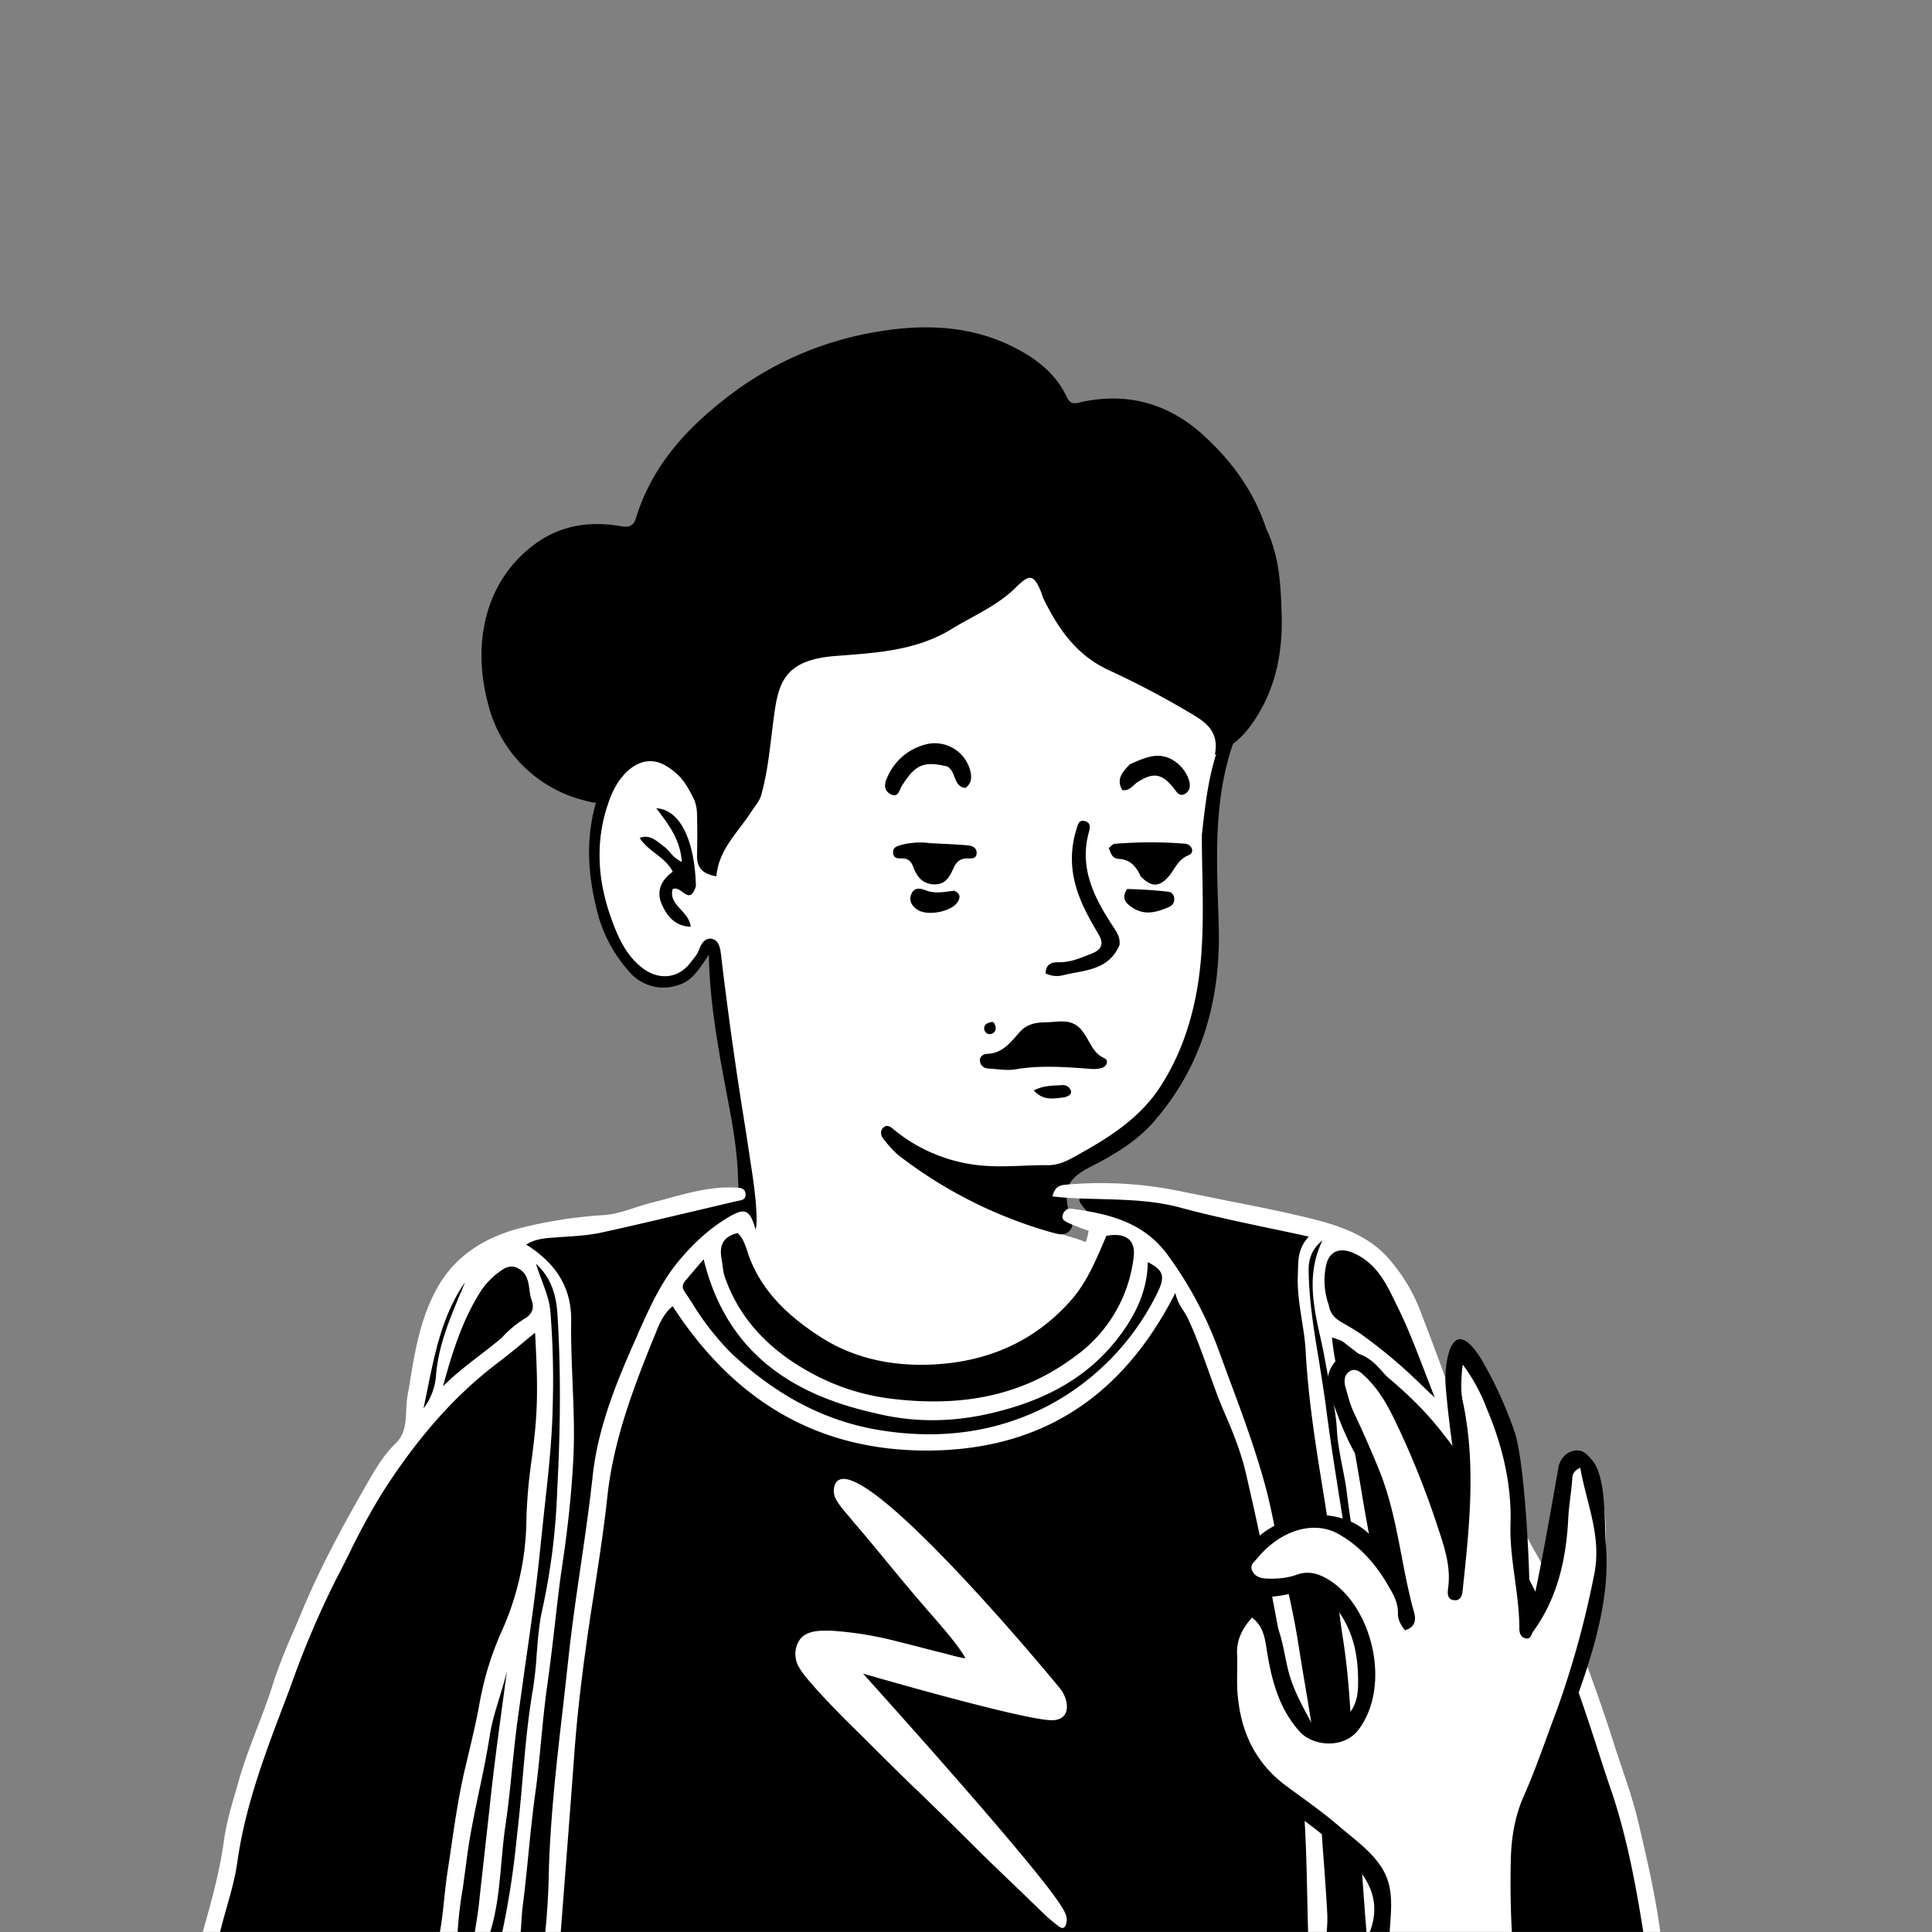
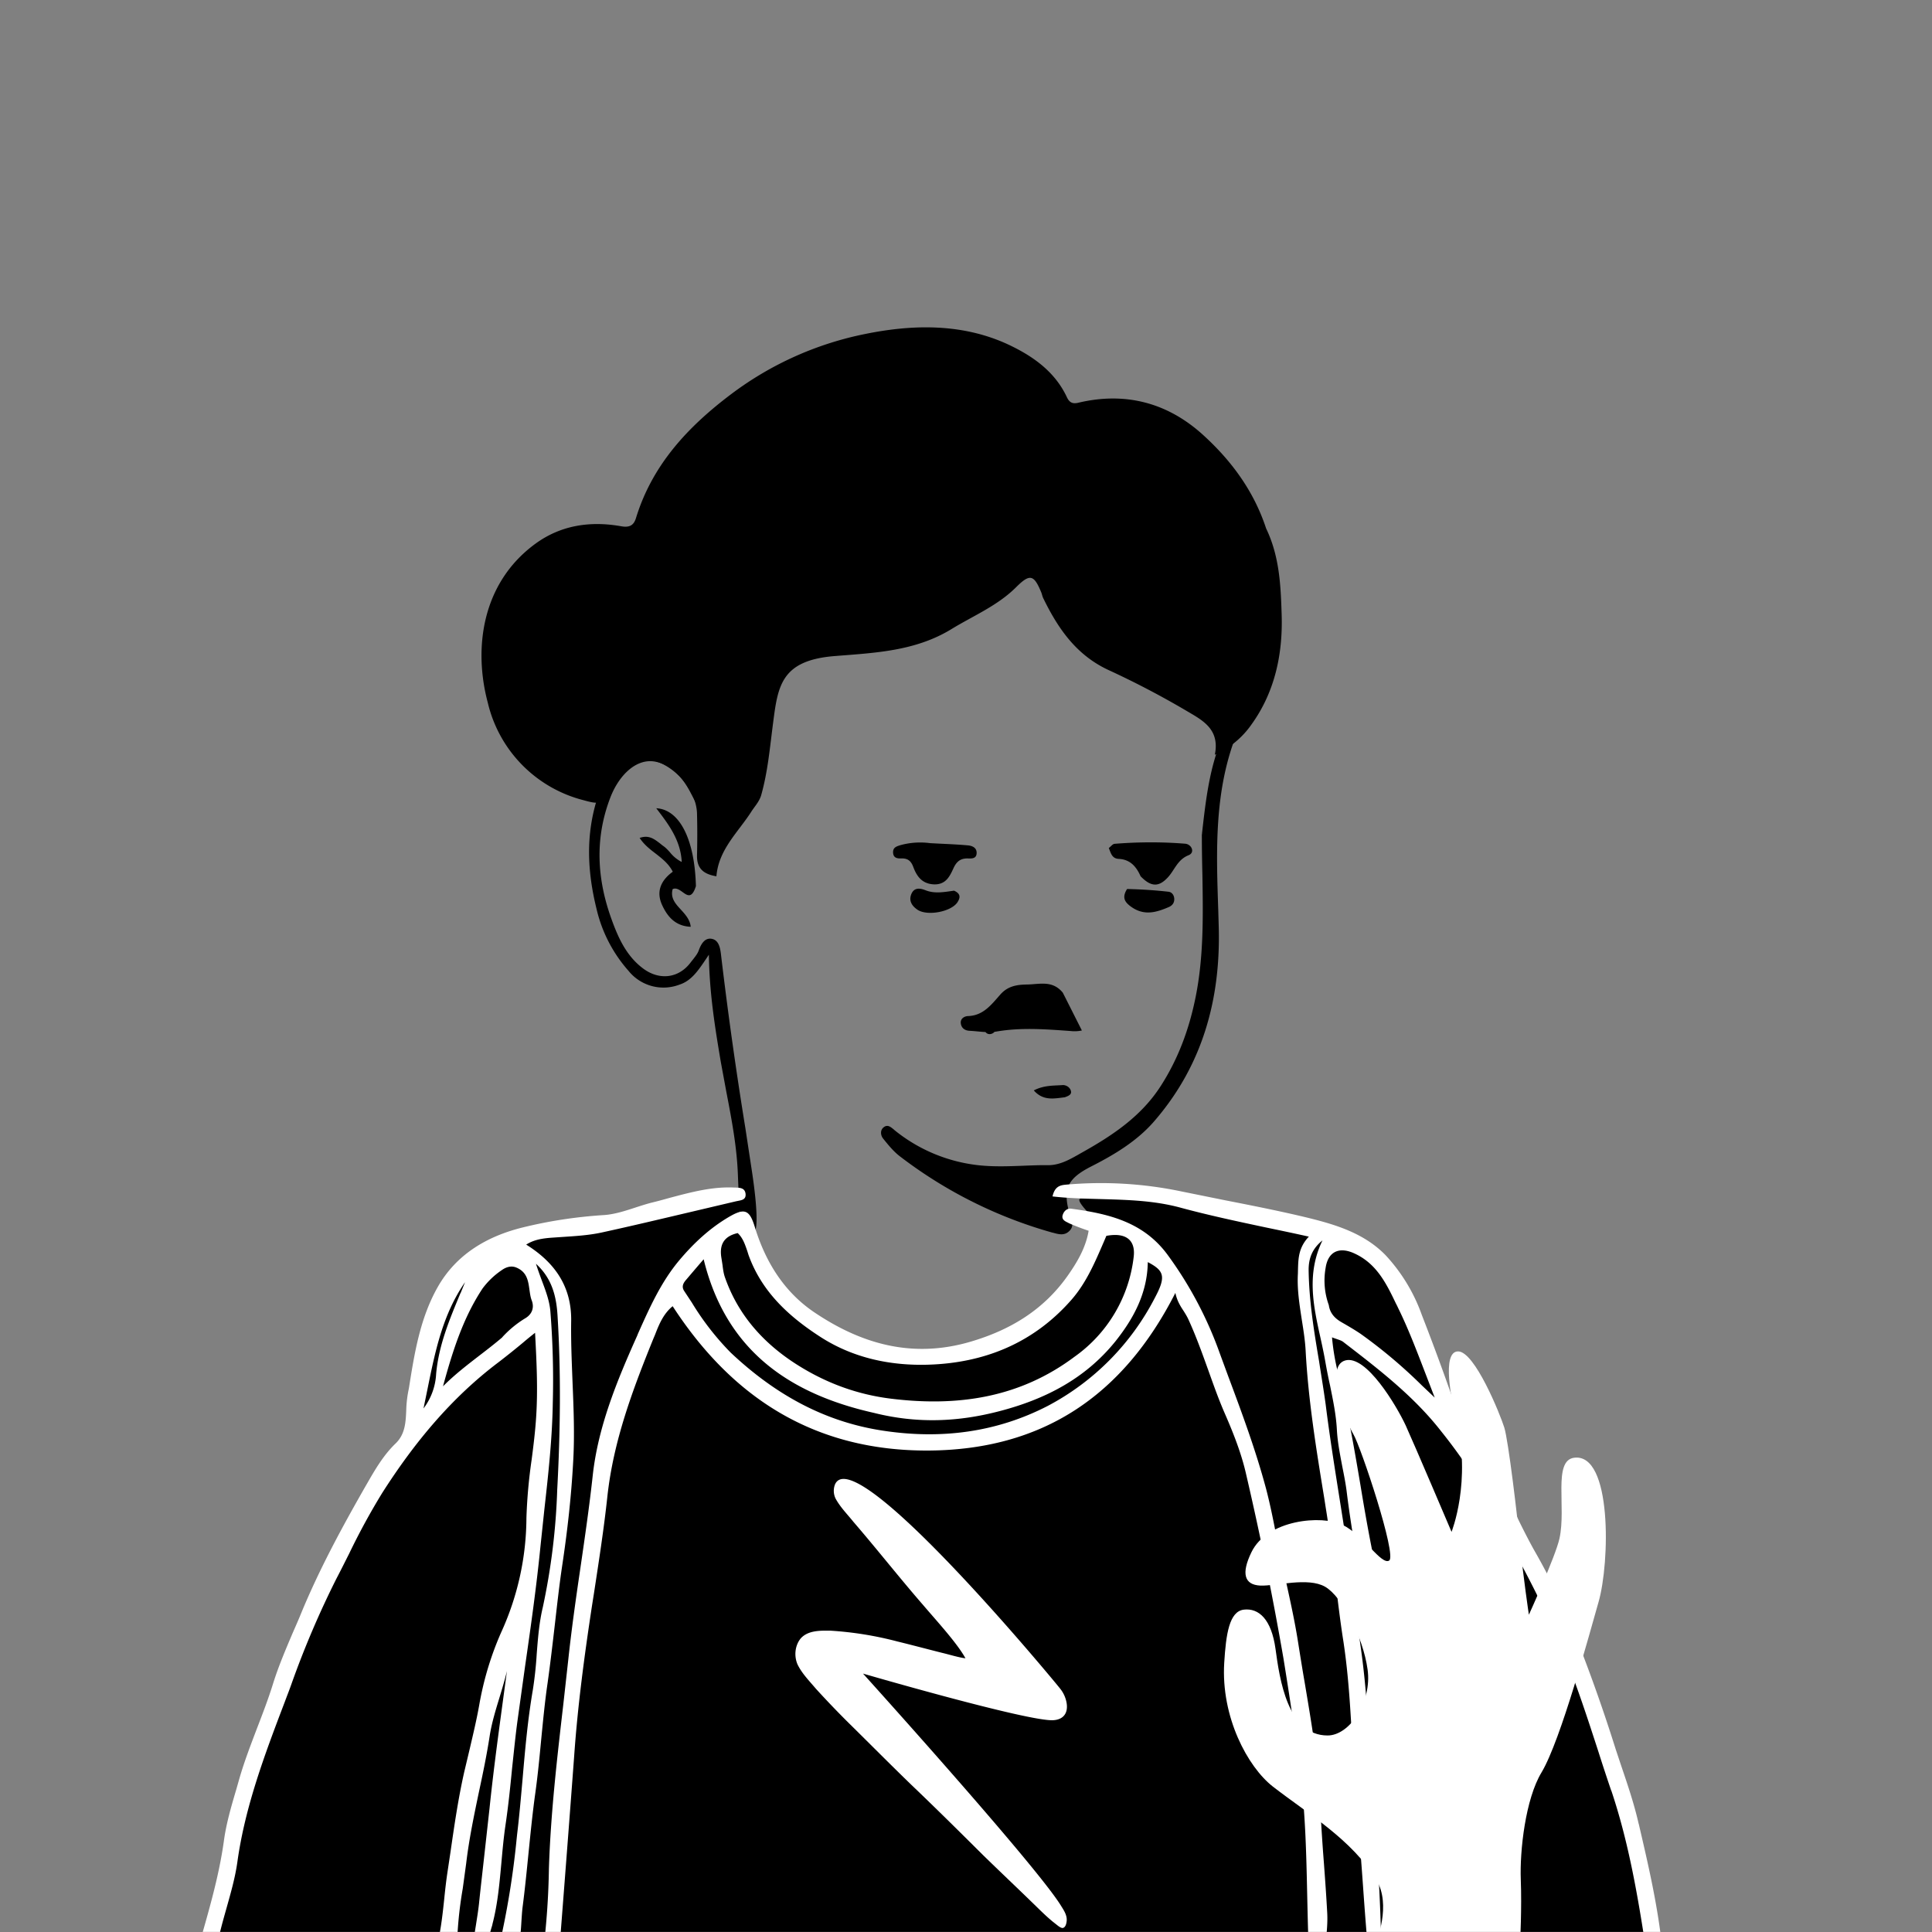
<svg xmlns="http://www.w3.org/2000/svg" viewBox="0 0 1744 1744" fill="none" shape-rendering="auto" width="200" height="200">
  <rect x="0" y="0" width="1744" height="1744" fill="#808080" stroke="none" />
  <mask id="viewboxMask">
    <rect width="1744" height="1744" rx="0" ry="0" x="0" y="0" fill="#fff" />
  </mask>
  <g mask="url(#viewboxMask)">
    <g transform="translate(531 487)">
-       <path d="M554 727.7c-99.2 297-363.8 388.6-503.7 19.8-19.3-50.7 31-69.5 66.2-91.9 24.1-15.3 36.8-28.5 35.3-42.2-7-64.4-36.9-243.8-36.9-243.8l-3-5.8s.7-1.6-2.2 1.2c-3 3-9.9 34.2-37 34.2-24.5 0-49.2-10.9-61-86.3C7.2 285.6 9.6 214 40 201c12.5-5.3 24-7.2 35.2-.8 11.3 6.4-13-22 112-126C268.4 6.4 396.7-3.5 448.5 8 500.3 19.5 552 44.8 574.9 98.5c27.8 65-25.9 114.3-14 262.5-2.2 53.6.8 171.2-146.6 210.6-28 7.5-19.3 48.4 22.7 58.4 67 21 117 72.3 117 97.9" fill="#fff" />
      <path fill-rule="evenodd" clip-rule="evenodd" d="m554 266.2.1-1.4c4.1-36.4 8.2-71.7 27.1-103.4 6.5 4.4 5.7 10 3.7 15.2-19.9 51.2-18 104.4-16.2 157.6l.4 14c2.1 66.4-14.5 126.8-58.7 177.5-15.4 17.6-35.8 29.8-56.5 40.3-21.4 11-25.9 20.1-19.2 43.6l.8 2.6c1.4 3.9 2.8 7.9-1 11.8-4.5 4.6-9.5 3.3-14.8 1.8l-.6-.1a406.4 406.4 0 0 1-137-68.3c-6-4.4-10.8-10.3-15.5-16.1l-.3-.4c-2.5-3-3-7.8.5-10.4 3.3-2.5 5.8-.5 8.7 1.8l1 .9a145.5 145.5 0 0 0 76.3 31.7c13.4 1.4 26.6.9 40 .4 7.4-.3 14.8-.6 22.3-.5 10.2 0 18.7-4.7 26.7-9.2l2.8-1.6c27.8-15.5 54.3-32.8 72.2-60.7 16.1-25 25.9-52.2 31.6-80.9 7.2-36.1 6.6-72.7 6-109.8-.3-12-.5-24.2-.5-36.4ZM50.6 190.8c21.9-1.7 34 11.2 44.3 26.3a140.4 140.4 0 0 1 22.4 61.5c.5 3.7 1 7.6-1.2 11.3-4.5.6-4.9-3-5-5.6-.5-20.7-9.7-38.7-18.9-56.1-6.6-12.5-16.2-24.6-31.4-27.6-17.2-3.5-33 12-40.8 32.2-14.5 37.6-12 74.6 1.4 111 5.8 15.9 13.1 32.1 27.8 43.2 14.8 11.3 32.7 9.3 43.6-5.7l2-2.5c2-2.6 4-5.1 5-8 2.1-5.8 5.4-11.2 11.3-10.4 6.8 1 8 8.3 8.7 14a3661 3661 0 0 0 22 156.7l5.9 38.8c2.6 17.1 5.6 41.7 3.6 52.1a28 28 0 0 0-.3 2.2c-.4 2.8-.6 5-4.2 5.5-4.9.8-7-2-7.7-6.4-2.3-17-3-23.6-4-49.6-.9-25.2-5.6-50-10.4-74.9l-5-27c-5.2-30.8-10.3-62-10.8-97l-2 3c-7.6 11.3-13.7 20.5-24.5 24a40.5 40.5 0 0 1-46.1-12.5 127.8 127.8 0 0 1-28.8-55.8c-8.4-34-9.9-67.1.9-100.6 5.2-16.1 23.7-44.7 42.2-42Zm34.6 127.5c4.4 3.2 8.4 6 12-5.4-1.1-42.2-14.7-69.2-35.8-70.3 11.2 14.6 22 28.8 23 48.5a32.3 32.3 0 0 1-10.7-8.8c-2-2.2-4-4.4-6.5-6l-3-2.4c-4.8-3.6-9.7-7.4-17.8-4.5 3.8 5.8 9 10 14.3 14 6 4.7 12 9.3 15.6 16.5-10.6 7.7-15.2 17.7-9.7 29.9 4.8 10.5 11.9 19.2 25.9 19.8-.6-6.3-4.7-10.9-8.8-15.4-5-5.4-9.7-10.6-7.5-18.6 3.2-1.5 6.2.7 9 2.7Z" fill="#000" />
    </g>
    <g transform="translate(178 1057)">
      <path d="m1315.2 701.4-1308.5.9S79.6 422 99 389.8c19.5-32.1 97.6-140.4 96.7-158.8-.9-18.4 1.5-83.8 14.7-109.6 13.2-26 55.2-61.3 71.6-64 16.4-2.5 71.7-5 106.2-13.7 34.5-8.6 66.4-19.3 101.5-19.3 5.7 0 .2 12.5.2 12.5s1.8 122.3 164.8 130c121.5 5.7 161.7-117.6 161.7-117.6s-26.7-23.8-18.6-24.4c95.6-8.2 145.7 13.2 174.7 18.8 26.8 5.2 49.2 5.2 76 24.2 30.7 21.7 46.5 71 80.9 146.5 39.3 86.6 194.1 349.3 185.8 487.6" fill="#000" />
      <g fill-rule="evenodd" clip-rule="evenodd" fill="#fff">
        <path d="M1003.5 704.5c-.8-17-1.1-34-1.5-50.9-.8-37.1-1.6-74.3-6.4-111.5-4.4-34-9.5-68-15-101.9A2951.8 2951.8 0 0 0 947 274.4c-4.2-18.9-11.5-37.4-19.3-55.3-5.7-13-10.4-26.4-15.2-39.8-5.5-15.3-11-30.6-17.8-45.4-1.2-2.6-2.7-5-4.2-7.4-3-4.5-6-9.3-7.5-16.4-47.5 93.4-120.4 141.8-223.2 142.3-101.2.4-176-46.2-230.6-130.3-8.6 7-12.5 17-16 26l-1.4 3.3c-18.6 45.9-36 92-41.5 142.2-3.1 29-7.6 58-12 86.8l-1.8 11.4c-6.9 45.2-13 90.7-16.2 136.4-4.3 58-8.8 116-13.4 175.2-4.7 1.1-9.1 1.1-14.6 1.1a688 688 0 0 0 5.2-74.8c1.6-49.7 7.3-99 13-148.2L335 441c3-28 7-56 11.1-83.8 4-27.5 8-55 11-82.7 4.9-44 21.9-85.2 40-125.6l.8-2c10.4-23.3 20.8-46.7 37.5-66.5 12.9-15.3 27.5-28.9 44.8-39 13.9-8.1 18.4-6.4 23.1 9 9.6 31.5 26.3 58.5 53.3 76.9 42.8 29 89 42.2 141.3 26.9 36.5-10.7 66.6-29.1 88.3-60.2 8.4-12 16-25 18.5-40a205.3 205.3 0 0 1-18.2-7v-.1c-3-1.4-6.7-3-5.1-7.5 1.2-3.4 4-5.9 7.8-5.3 33.1 4.5 64.5 11.7 86.4 41.1a347 347 0 0 1 47.4 89.2l7.5 20.4c12.6 33.7 25.1 67.4 34.4 102.2 3.6 13.8 6.4 27.7 9.1 41.7l3.6 17.9 5.2 23.7c4 18.2 8 36.3 10.9 54.7 2 12.6 4 25.2 6.2 37.8 6 35.9 12.2 71.7 13.8 108.2.8 18 2 36 3.4 54 1.1 15 2.2 30.1 3 45.3.4 8.2-.4 16.5-1.3 25l-.8 8.6c-4.8.6-9.7.9-14.6.7ZM818.4 64c-8 18.5-15.8 37-29.3 52.4-34.3 39.1-78.7 57-129.4 58.5-34 1-67.5-6-97-25-28.5-18.4-53-40.7-65-74l-1.2-3.8c-2-5.8-4-11.8-8.6-16-13.2 3-16.7 11.3-14.6 23l.9 5.8c.5 4 1 8 2.4 11.7 12.5 35.4 37 61.4 68.3 80.4 24.6 15 51.4 24.8 80.8 28.5C686 213 742.2 205 792 167.7a128.3 128.3 0 0 0 53.4-90.4c1.7-15-7.2-22-24.7-18.7l-2.3 5.4ZM457.2 79.8c20 82 77 121.4 153.7 138.6 39 9.8 76 8.2 113.1-1.5 41.3-10.7 77.6-29.3 104.8-63 16.6-20.8 28.9-43.7 29.3-71.6 15 7.8 16.5 13.2 6.5 32A229 229 0 0 1 768 212c-46.4 24-96.4 30.4-148.6 22.5-54.2-8.1-98.7-33.7-137.7-70.4a245.5 245.5 0 0 1-35.2-45.3l-6.8-10.3c-2.7-4-1-7.2 1.7-10.3a4082.7 4082.7 0 0 1 15.8-18.5Z" />
        <path d="M215 704.5c4.6-15.4 6.3-31.3 8-47.3.8-8 1.7-16 2.9-24l2.7-18c3.5-24.2 7-48.4 12.4-72.4l4.9-20.6c3.1-13.3 6.3-26.6 8.7-40.1 4-23 10.8-45.5 20.4-66.9a251 251 0 0 0 22.2-102 470 470 0 0 1 4.7-52.5c1.7-13 3.3-26 4.1-39 1.6-24.7.4-49-1-75.6-3.8 3-7.5 6-11 9a714 714 0 0 1-22 17.6c-43 32.4-76.4 73.2-105 118a613.1 613.1 0 0 0-29.8 54.7c-3.8 7.5-7.5 15-11.4 22.4A833.1 833.1 0 0 0 85.5 462c-2 5.8-4.3 11.5-6.4 17.2-17.9 47-35.8 94.2-42.8 144.4-2 14.4-6 28.2-9.9 42.1-3.5 12.4-7 24.8-9.3 37.9-5.5 1-10.8 1-17.1 1l2.8-9.8c8.4-29.5 17-59.1 21.3-90 2.1-15.6 6.6-31 11.1-46.2l3-10.5c4.5-15.5 10.3-30.5 16-45.5 5-13 10-26 14.2-39.5 4.9-15.8 11.5-31.2 18-46.5 2.5-5.7 5-11.3 7.3-17 16.6-40.3 37.4-78.6 59-116.3l.3-.5c7.4-12.9 15-26.1 26-36.7 8.7-8.3 9.2-19 9.7-29.7a105 105 0 0 1 2.4-20.1c5-31.7 10.1-63.6 26.2-91.8 16.8-29.4 44.6-45.7 77-53.6 23.6-5.8 47.6-9.4 71.8-11 10-.5 19.8-3.7 29.6-6.9 5.2-1.7 10.5-3.4 15.8-4.7 5-1.2 10-2.6 15-4C445.8 19.2 464.9 14 485 15h1c4 .2 8.3.3 9 5.5.6 5.1-3 5.8-6.6 6.5l-2 .4-42 9.9C418 43.5 391.7 49.8 365 55.6c-11.5 2.5-23.5 3.2-35.4 4l-8.8.6c-8.6.6-16.7 1.7-23.8 6.3 25.8 16.1 41 37.8 40.6 68.8-.3 18.3.5 36.5 1.2 54.8 1 24.1 2 48.2.6 72.3-1.7 31.5-5.2 62.6-9.9 93.8-2.7 18.1-4.7 36.4-6.8 54.6-2 17.2-4 34.4-6.4 51.5-2.5 17-4.1 34.2-5.8 51.3-1.5 15.8-3 31.6-5.2 47.4-2.6 18.5-4.4 37-6.3 55.6-1.6 16-3.2 32.2-5.3 48.2-.5 4-.7 8.2-1 12.3-.5 8.7-1 17.5-4 26.5-5.7 1-11.4 1-17 0a770 770 0 0 0 16.7-101l.4-3.8c2-16.5 3.4-33 4.9-49.6 2.3-27 4.7-54 9.3-80.8a345 345 0 0 0 3.5-32.5c1.1-14.1 2.2-28.2 5.5-42.1a595 595 0 0 0 13-106c2.8-52.3 3.5-104.8.3-157-1-16.7-4.6-33.5-19.5-47 1.6 5 3.3 9.7 5 14.3 3.7 9.8 7.2 19 8 28.5a779 779 0 0 1 2.2 82.7c-.5 32.2-4 64.2-7.6 96.2l-3.5 33.1C306.3 375 301.2 411 296 447l-6.7 48.1c-2 14.5-3.4 29.1-5 43.7-1.7 17.5-3.5 35-6.1 52.4-1.6 11-2.6 22.2-3.6 33.3-1.7 18.5-3.3 37-8 55.1-.2 1.2-.6 2.5-1 3.7-1.9 6.8-4 14-.5 21.3a100 100 0 0 1-16.7-1c.8-7.8 2-15.3 3.2-22.7 1-6.5 2.1-13 2.8-19.6 1.4-13.7 3-27.3 4.5-40.9l5-45.1c3-29 6.8-57.9 10.7-86.8l5-37c-2 8.2-4.4 16.2-6.8 24.1-3.5 11.5-7 22.9-8.8 34.6-2.6 16.8-6 33.3-9.6 50-4.5 21.5-9 43-11.6 65l-3.1 22.7a361 361 0 0 0-5.3 56.7H215Zm60.3-554.3a93.8 93.8 0 0 1 20.5-17c6.7-3.8 8.6-10 6.2-16.3-1.2-3-1.6-6.5-2.1-9.9-1.1-7.8-2.2-15.7-11.6-19.7-5-2.2-9.8-.3-13.3 2.2a70.8 70.8 0 0 0-17.4 16.6c-17.2 26-26.7 55.2-35.7 88.3 11-11 22.2-19.5 33.3-28.1 6.8-5.2 13.5-10.4 20.1-16Zm-37.6-40c-9.8 23.6-19.7 47-22 73a56.4 56.4 0 0 1-11.4 31.2l3.7-18c6.8-33.4 13.6-66.9 33.8-96l-4 9.8ZM1276.5 559.3c15.8 47 24.1 96 31.6 145.2 5.5 0 10 0 14.6-1-4-39.4-12.7-76.7-21.4-114l-.2-.6c-4-17.6-9.8-34.7-15.6-51.8l-5-15a1501 1501 0 0 0-43.6-120.6 660.7 660.7 0 0 0-30.5-60c-4.7-8.5-9-17-13.3-25.7a333 333 0 0 0-35.9-59.7c-5.8-7.4-11.8-14.9-14.5-23.3a2262.2 2262.2 0 0 0-37.2-102.7 155.7 155.7 0 0 0-32.7-54c-20.4-21-48-28.5-75.1-35-23-5.4-46.1-10-69.2-14.5L888 18.4a354 354 0 0 0-103.9-6c-5.5.5-10 1.8-12 10.6 14.6 1.7 29.2 2 43.7 2.4 24.2.7 48.4 1.3 72.4 7.9 25.2 6.8 51 12.3 77.4 17.9 12.5 2.6 25 5.2 37.9 8.1-9.2 9.7-9.5 19.4-9.8 29l-.1 4.5c-.8 14 1.4 27.7 3.5 41.4 1.5 9.4 3 18.8 3.5 28.2 2.4 44.8 9.6 89 16.8 133l1.3 8.4c3.5 21.3 6 42.7 8.5 64 2.3 19 4.5 38.1 7.5 57 4.7 31 6.4 62.4 8.1 93.7 1.2 21.3 2.4 42.6 4.5 63.9 2 21 3.6 42.1 5.1 63.3 1.4 19.6 2.8 39.2 4.7 58.8h11.8c-.6-49.1-4.2-98-7.9-147-1.8-25.2-3.7-50.3-5.2-75.4a769.2 769.2 0 0 0-7-62.6c-1.6-10.8-3-21.5-4.4-32.2-3.7-31.7-8.7-63.2-13.7-94.7-4.3-27.2-8.6-54.3-12-81.6-1.8-13.2-4-26.2-6-39.3-4.6-27.2-9-54.3-9.4-82-.1-11 3.4-19.7 12.5-27-14.6 30.1-8.2 59.2-1.8 88 1.7 7.7 3.3 15.2 4.6 22.8 1.2 6.7 2.5 13.3 4 20 2.7 13.3 5.5 26.7 6.2 40.2.6 11.2 2.8 22 4.8 32.7 1.5 7.5 3 15 4 22.7 2.4 19.7 5.6 39.3 8.8 59 5 30.6 10 61.2 12.2 92.3 1.8 26.5 7 52.9 12 79l.7 4c2.5 12.8 3 25.8 3.4 38.4l.1 2.1a972 972 0 0 0 4.2 55.3c2.2 24 4.5 47.9 4.5 72l-.3 4.4c-.1 2.4-.3 5-.1 8a47 47 0 0 0 11.4 1c2.7-45.3-.4-90.4-4.4-138 14 40 21 79.4 28 119.4l3 17.4c5.4 1 11 1.2 16.5.3-4-8.8-4.6-17.9-5.2-26.8-.5-5.6-.9-11.1-2-16.5l-3.4-14.6c-7.8-35-15.6-70-30-103.5l-3.1-6.9a74 74 0 0 1-8.3-25.2c-1.1-15-4.1-29.7-7-44.2l-2.5-12.3a723.9 723.9 0 0 1-7.8-56c-2.2-19.1-4.4-38.3-8.1-57.3-3.7-18.8-7-37.7-10.1-56.6-5-29.5-10-59-17-88.3l-2-8.4a204.3 204.3 0 0 1-6.7-36.9c1.6.7 3.1 1.1 4.4 1.6 2.4.8 4.2 1.4 5.7 2.5l1 .8c31.2 24 62.6 48.2 87.1 79.5a488.4 488.4 0 0 1 56 87.2c5.8 12 12 24 18 35.9a951.4 951.4 0 0 1 37.1 78c11.8 28.9 21.4 58.5 31 88 3.8 12 7.7 23.8 11.7 35.6Zm-243.6-422.8c-6.1-3.5-10.4-8.2-11.4-15.4a65 65 0 0 1-2.9-33.4c2.2-15.3 12.7-19.6 26.5-13 19.9 9.3 28.6 27.5 37.1 45.2 1 1.8 1.8 3.7 2.7 5.5 8.2 16.9 15 34.5 22.2 53.2l10 26-11.4-10.8a453.4 453.4 0 0 0-55.4-46.7c-5.6-3.8-11.5-7.2-17.4-10.6Z" />
      </g>
      <g transform="translate(396 278)" style="mix-blend-mode:difference">
        <path d="M204.9 175.7s150.1 43.7 172 42.1c9.5-.6 13.6-7 11.8-16.2a28 28 0 0 0-5.5-12c-2.9-4-186-225.6-203.5-184.5a16 16 0 0 0 .5 12.5c4.3 8 10.8 14.4 16.3 21.3 21.4 24.8 41.6 50.6 63.1 75.3 12.7 14.9 30.5 34.2 37.9 47.7-5.4-.5-15.1-3.5-21.1-4.9-13.5-3.4-27-7-40.5-10.3a313.1 313.1 0 0 0-60.2-9.7c-9.2-.1-20.4-.4-27 7.1-5.2 6.5-6 15.8-2.8 23.3 4 8.3 10.7 15 16.6 22a855 855 0 0 0 29.6 30.9c18.8 18.5 37.3 37.2 56.2 55.5 22 21 43.5 42.3 65 63.7 15.9 15.5 32 30.7 47.9 46.2 4.8 4.7 9.6 9.4 14.8 13.7l5.3 4.2c1.2.8 2.4 1.7 3.9 1.8 2.5-.4 3.3-3.5 3.6-5.7.9-5.8-2.8-10.7-5.6-15.3C358.6 345.7 205 175.7 205 175.7Z" fill="#fff" />
      </g>
    </g>
    <g transform="translate(266 207)">
      <path d="M876.9 270c12 24.9 13.2 51.2 14 76.7 1.3 35.6-5.7 70.3-27 100a79.8 79.8 0 0 1-33.3 27.6c4.8-23.1-11.3-31.2-25-39.3a785.3 785.3 0 0 0-70.6-37c-29.4-13.5-46-37.7-59.4-65.3-.7-1.5-1-3.3-1.6-4.8-6.7-16.3-10.3-17.2-22.7-4.9-16.8 16.8-38.5 25.7-58.3 37.8-32.6 20-69 21.5-105.3 24.4-48.4 3.8-51.5 26.7-55.8 60.1-2.9 22-4.7 43.8-10.7 65.2-1.7 6.1-5.9 10.3-9 15.2-12 18.7-29.5 34.1-31.5 58.3-12.6-2-17.8-7.9-17.5-19.1.3-12.4.3-24.8 0-37.1-.4-23-23-47.3-45.5-49.4-19.8-1.8-26.5 3.2-34.4 26-5 14.3-7.3 15.2-22.3 11a119 119 0 0 1-86.7-88.2c-12.8-48-6-107.5 42.9-143.3 23.2-17 50-20.8 77.8-15.8 8.2 1.4 11.4-1.7 13.2-7.8 14.8-48 47-82.3 86.2-111.8a298.6 298.6 0 0 1 121-54.1c42.5-8.6 86.7-9.6 127.9 9.2C665.7 114 686 128 697 151.4c2.6 5.7 6 6.3 11 5 42.5-9.9 80.3.4 112 29.2 25.3 23 45.7 50.3 56.9 84.4Z" fill="#000" />
    </g>
    <g transform="translate(791 871)">
-       <path d="M185.6 59.2c7.2 8.7 9.1 20 20.2 25 4.5 2 2.4 7.7-2.9 9.1a31 31 0 0 1-10.1.5c-22.4-1.6-44.7-3.4-67.2.5-7.7 1.3-16-.3-24-.7-4.3-.2-7.5-2.4-8-6.8s3.5-6.4 6.5-6.5c13.7-.4 21-10.2 28.8-19 6.8-8 15-9.4 24.8-9.5 11.1-.2 22.7-4 32 7.4ZM170.2 119.5c-10 1.2-19.5 3.4-28-6.2 9.4-4.8 17.9-4.2 26-4.8 3-.2 6.9 1.9 7.6 5.7.5 2.9-2.3 4.1-5.6 5.3ZM107.8 57.2c.3 4-5 6.8-8.2 4.4a5.4 5.4 0 0 1-2.2-4.4c0-3.9 3.8-5.1 7.2-5.7 1.3-.2 2.9 1.9 3.2 5.7Z" fill="#000" />
+       <path d="M185.6 59.2a31 31 0 0 1-10.1.5c-22.4-1.6-44.7-3.4-67.2.5-7.7 1.3-16-.3-24-.7-4.3-.2-7.5-2.4-8-6.8s3.5-6.4 6.5-6.5c13.7-.4 21-10.2 28.8-19 6.8-8 15-9.4 24.8-9.5 11.1-.2 22.7-4 32 7.4ZM170.2 119.5c-10 1.2-19.5 3.4-28-6.2 9.4-4.8 17.9-4.2 26-4.8 3-.2 6.9 1.9 7.6 5.7.5 2.9-2.3 4.1-5.6 5.3ZM107.8 57.2c.3 4-5 6.8-8.2 4.4a5.4 5.4 0 0 1-2.2-4.4c0-3.9 3.8-5.1 7.2-5.7 1.3-.2 2.9 1.9 3.2 5.7Z" fill="#000" />
    </g>
    <g transform="translate(653 805)" />
    <g transform="translate(901 668)">
-       <path d="M109.6 185c-9.9 23.2-31.7 22.6-50.5 27.2-5.4 1.5-11.1 1-16.2-1.5.1-8.5 5.5-10.3 12-10.1 10.5.2 19.9-4 29.3-7.7 8.5-3.3 12-8.2 6.4-17.6-9-15.2-17.7-30.6-21.7-48.3a87.5 87.5 0 0 1 1.8-46.4c1.3-4 1.9-9.1 8-7.3 5 1.5 4.3 5.9 3.3 9.6-9.2 33 5 60 22.2 86.1 3 4.8 6.1 9.1 5.4 16Z" fill="#000" />
-     </g>
+       </g>
    <g transform="translate(610 680)">
      <path d="M407.4 122.5c13 .3 25.4 1.1 37.6 2.5 3 .4 5 3.3 5 6.7 0 3.3-1.7 5.6-4.7 7-11.2 4.8-22 8.2-33.7.2-6.5-4.5-9-8.7-4.2-16.4ZM251.2 124c6.4 2.8 5.6 6.6 3 10.6-5.9 8.6-27.3 12.5-36 6.6-5-3.4-8-8-5.6-14 2.5-6.2 7.7-5.6 12.8-3.6 8.3 3.3 16.5 1.7 25.8.4ZM419.6 111c-4.2-9.5-9.9-15.2-19.8-15.7-6-.3-7-5.1-8.9-9.8 2-1.5 3.5-3.7 5.3-3.8 21.1-1.7 42.4-1.8 63.5-.1 6 .4 9.3 8 3.2 10.4-10 4-12.5 13.2-18.5 19.8-8.2 9-15.2 9.1-24.8-.8ZM229.6 81.1c12.2.7 23.1 1 34 2 3.6.3 8 1.8 8 6.7 0 5.6-4.6 5.2-8.3 5.1-6.3 0-9.7 2.7-12.5 8.6-3.4 7.4-6.9 15.3-18 14.8-10.5-.6-15.1-7.2-18.2-15.2-2-5.7-4.9-8.4-10.9-8.2-3.4.1-7.1-.2-7.5-4.9-.4-5 3-6 7-7.2a67.7 67.7 0 0 1 26.4-1.7Z" fill="#000" />
    </g>
    <g transform="translate(610 680)" />
    <g transform="translate(774 657)">
-       <path d="M81.4 35C60 29.6 52 33.2 40 52.6c-2.4 4-3.4 11.4-10.6 7-5.6-3.4-5.3-8.8-2.6-14.6a51.4 51.4 0 0 1 38-30.7 33.1 33.1 0 0 1 37.5 26.4c.9 5.3.1 10-4.8 13.6-11.2-1.3-8-14.2-16-19.1ZM246.2 32.8c14-6.2 27-12.4 41.2-1.9 5.1 3.7 9 8.8 11.3 14.7 2 5 2.3 10.7-2.7 13.8-5.7 3.5-8.1-2.1-11-5.6-10.4-12.8-18.4-13.7-32.4-4.6-4 2.6-6.8 8-13.5 7-5.7-9.6-.1-16.3 7-23.4Z" fill="#000" />
-     </g>
+       </g>
    <g transform="translate(0 559)">
      <path d="M1372.2 1194h-130s14.1-33.2.2-56.2c-22.2-36.3-61.3-59.2-93.3-84-23-17.9-47-63-44-111.8 1.6-25.8 4.5-46.5 17.8-48s24.8 8.5 28.5 35.5c3.7 27 10.8 78.1 47 78.1 20 0 40.2-30.4 36.1-59.6-4-29.2-22.9-65.8-38.4-74.7-15.5-8.8-43.9-.5-58.4-1-14.6-.7-17.3-11-8.1-30 14.2-29.6 63.5-34 82.4-24.8 18.8 9.3 35 36.6 42 32.2 7.1-4.5-25.4-102.4-32.4-114.2-7-11.8-26.2-60.9-7.4-66.4 18.9-5.6 46.5 41 54.7 58.6 8.1 17.8 41.4 96.1 41.4 96.1s18.3-45.7 4-102.3c-3.8-15.3-13.3-60.6 1.9-60.6 15.1 0 38 56.9 41.7 68.7 3.7 11.8 11.8 80 14.4 107 2.6 27 7.8 62 7.8 62s24-52.5 27.6-68.7c6.3-28.4-6-70.4 13.2-73 34.5-4.6 32.3 94.9 22.1 130.2-8 27.8-34 124.8-51.5 153.9-14.5 24-19.7 70.7-18.7 96.7s-.6 56.4-.6 56.4Z" fill="#fff" />
-       <path d="M1237.4 1194c-1-2.9-2-6.2-1-8.7 11-28.7-1.1-49.2-21-69.1-15.5-15.5-33.2-27.9-50.3-41-23.3-18-46-37.5-53.8-65.7-10.5-37.5-22.4-76.7 2.3-114.3 8.6-13.2 21-14 30.8-1.4 12.2 15.8 13.8 35.5 18.2 54 4.2 17.3 12.6 32.4 20.8 47.6 3.5 6.4 9.2 8.5 17.3 4.7 16.4-7.5 24.8-18 25.2-37.2.5-24.2-3-46.2-17-66.5-11.8-17.3-20-21-40.2-17.4-16 2.8-32.5 8.3-46.6-6.8-5.3-5.6-6.3-10.3-4.2-17 14.6-46.1 86.1-62.9 119.5-28 4 4.1 9 7.5 13 10.8-6.2-28.3-11.7-58-27-84.7-9.6-16.7-16-34.8-22.5-52.8-3.2-8.8-3.8-18.6 1.9-27 9.8-15 24.5-14.8 39.5-.3a160.1 160.1 0 0 1 37 59c8.4 21.7 19.2 42.5 25.4 65.1 1.5 5.7 4.1 11.2 4.8 17.3 2.4-19.1 6-38.3 3.2-57.6-3.3-21.8-6-43.8-7.8-65.8-1.3-14.4 3.6-69 32-23.7 12.3 21 22.5 43.2 30.4 66.3 8.7 26.4 13.6 114.5 13.6 158 0 24.6 26-127.2 26.3-128.3 2.5-6.9 6.9-11.8 14.3-13 7.3-1.2 11 3.2 15.6 8.5 13.4 15.3 11 58.9 12.5 76.6 6.2 72.7-32.3 150.2-60.3 228.2-21.5 60.1-6.5 129.6-7 130.2-3.5 4-10.5 0-17.1-1.1a826.6 826.6 0 0 1-1.3-76.7c.7-18.2 4-36.7 11.4-53.4 11.5-26 20.5-53 30.5-79.4a840.5 840.5 0 0 0 33-119.8c7.6-35-6.6-64.9-12.3-97.6-5.9 2.6-7 6-7.2 9.3-.7 12-3 23.6-3.6 35.6-1.8 36.9-9.5 72.3-31.8 103-1.9 2.7-2 7.1-6.8 6-4.5-1-5.6-5-5.6-9 0-31.5-8.9-62.3-8-93.8 1.2-37-7.5-71.7-21.7-105.3a160.3 160.3 0 0 0-21.4-39c-1.1 8.1-1.5 16.3-1.2 24.5.3 3.8.9 7.6 1.8 11.3 11.3 55.5 5.4 111-.5 166.4-.4 4.3-1 10.7-7.2 10.5-7.5-.1-6.6-7-6-11.7 2.6-20.1-4.3-38.6-10.3-56.9a775.8 775.8 0 0 0-36.5-90.9c-7.5-15.8-15.8-31-28.8-43-3.7-3.6-8.2-7.5-13.5-4-4.8 3-5.1 8.8-3.7 14 2.3 8 4.3 16.3 8 24a949.3 949.3 0 0 1 23 52.4c16.3 40.9 19.2 85.1 31 127.2 2 7 .6 13.5-8.2 16-4-4.7-6.6-10.1-6.4-15.4.2-10-4.6-17.8-9.3-25.8-11-18.9-25.2-34.9-44.6-45.8-22-12.3-52-3.5-73 22-2.5 3-7 6-4.8 11 2.3 5.2 7.1 7 12.5 7.3 9.4.5 18.8-.2 27.8-3.4 10-3.6 19-1.4 27.9 3.9 39.7 23.3 58.3 95.4 28 135.9-13.4 17.8-41.3 14.9-53 2-19.4-21.4-25.8-47.8-30.1-75.1-1.6-10.4-3.3-20.7-13.2-28-8.7 10-14 20.1-13.4 33 .5 10.6-.3 21.3.2 32 2 35 14.7 64.9 43.6 86.5 15.6 11.7 31.8 22.7 46.5 35.3 14 12.2 30 22.9 40.2 38.8 13.5 21 7 44.6 7 67.2h-16.8Z" fill="#000" />
    </g>
  </g>
</svg>